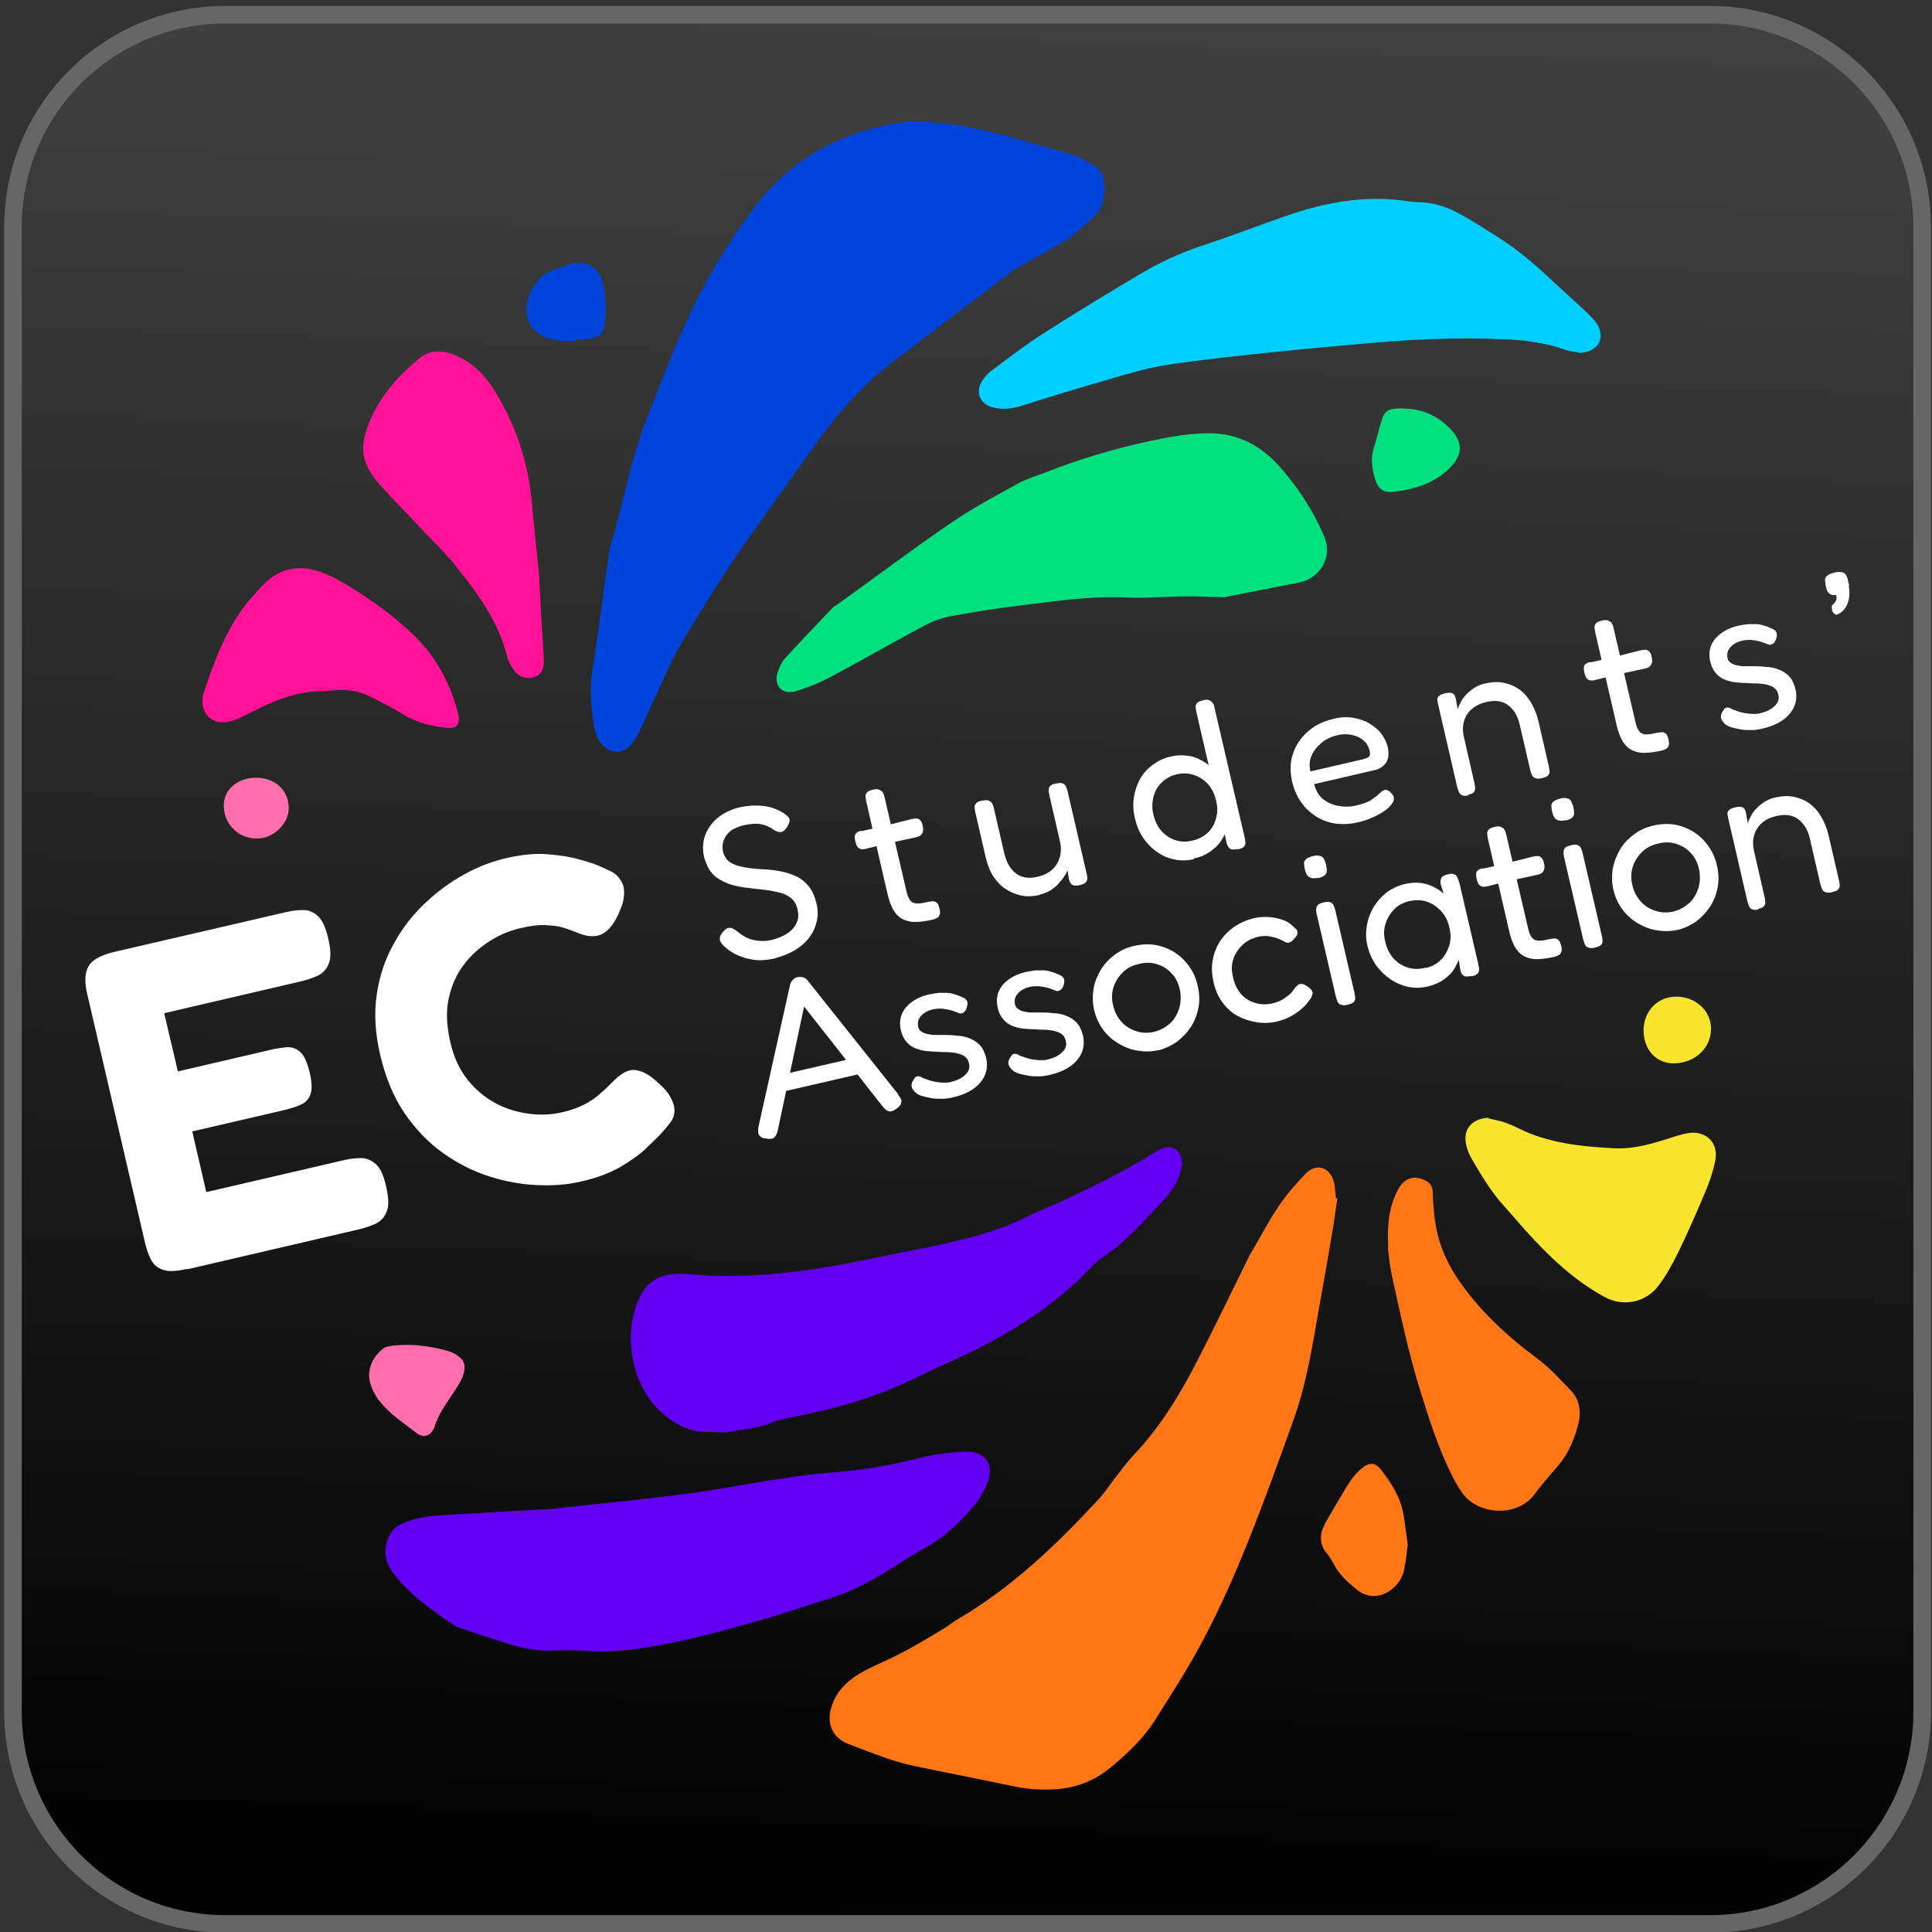
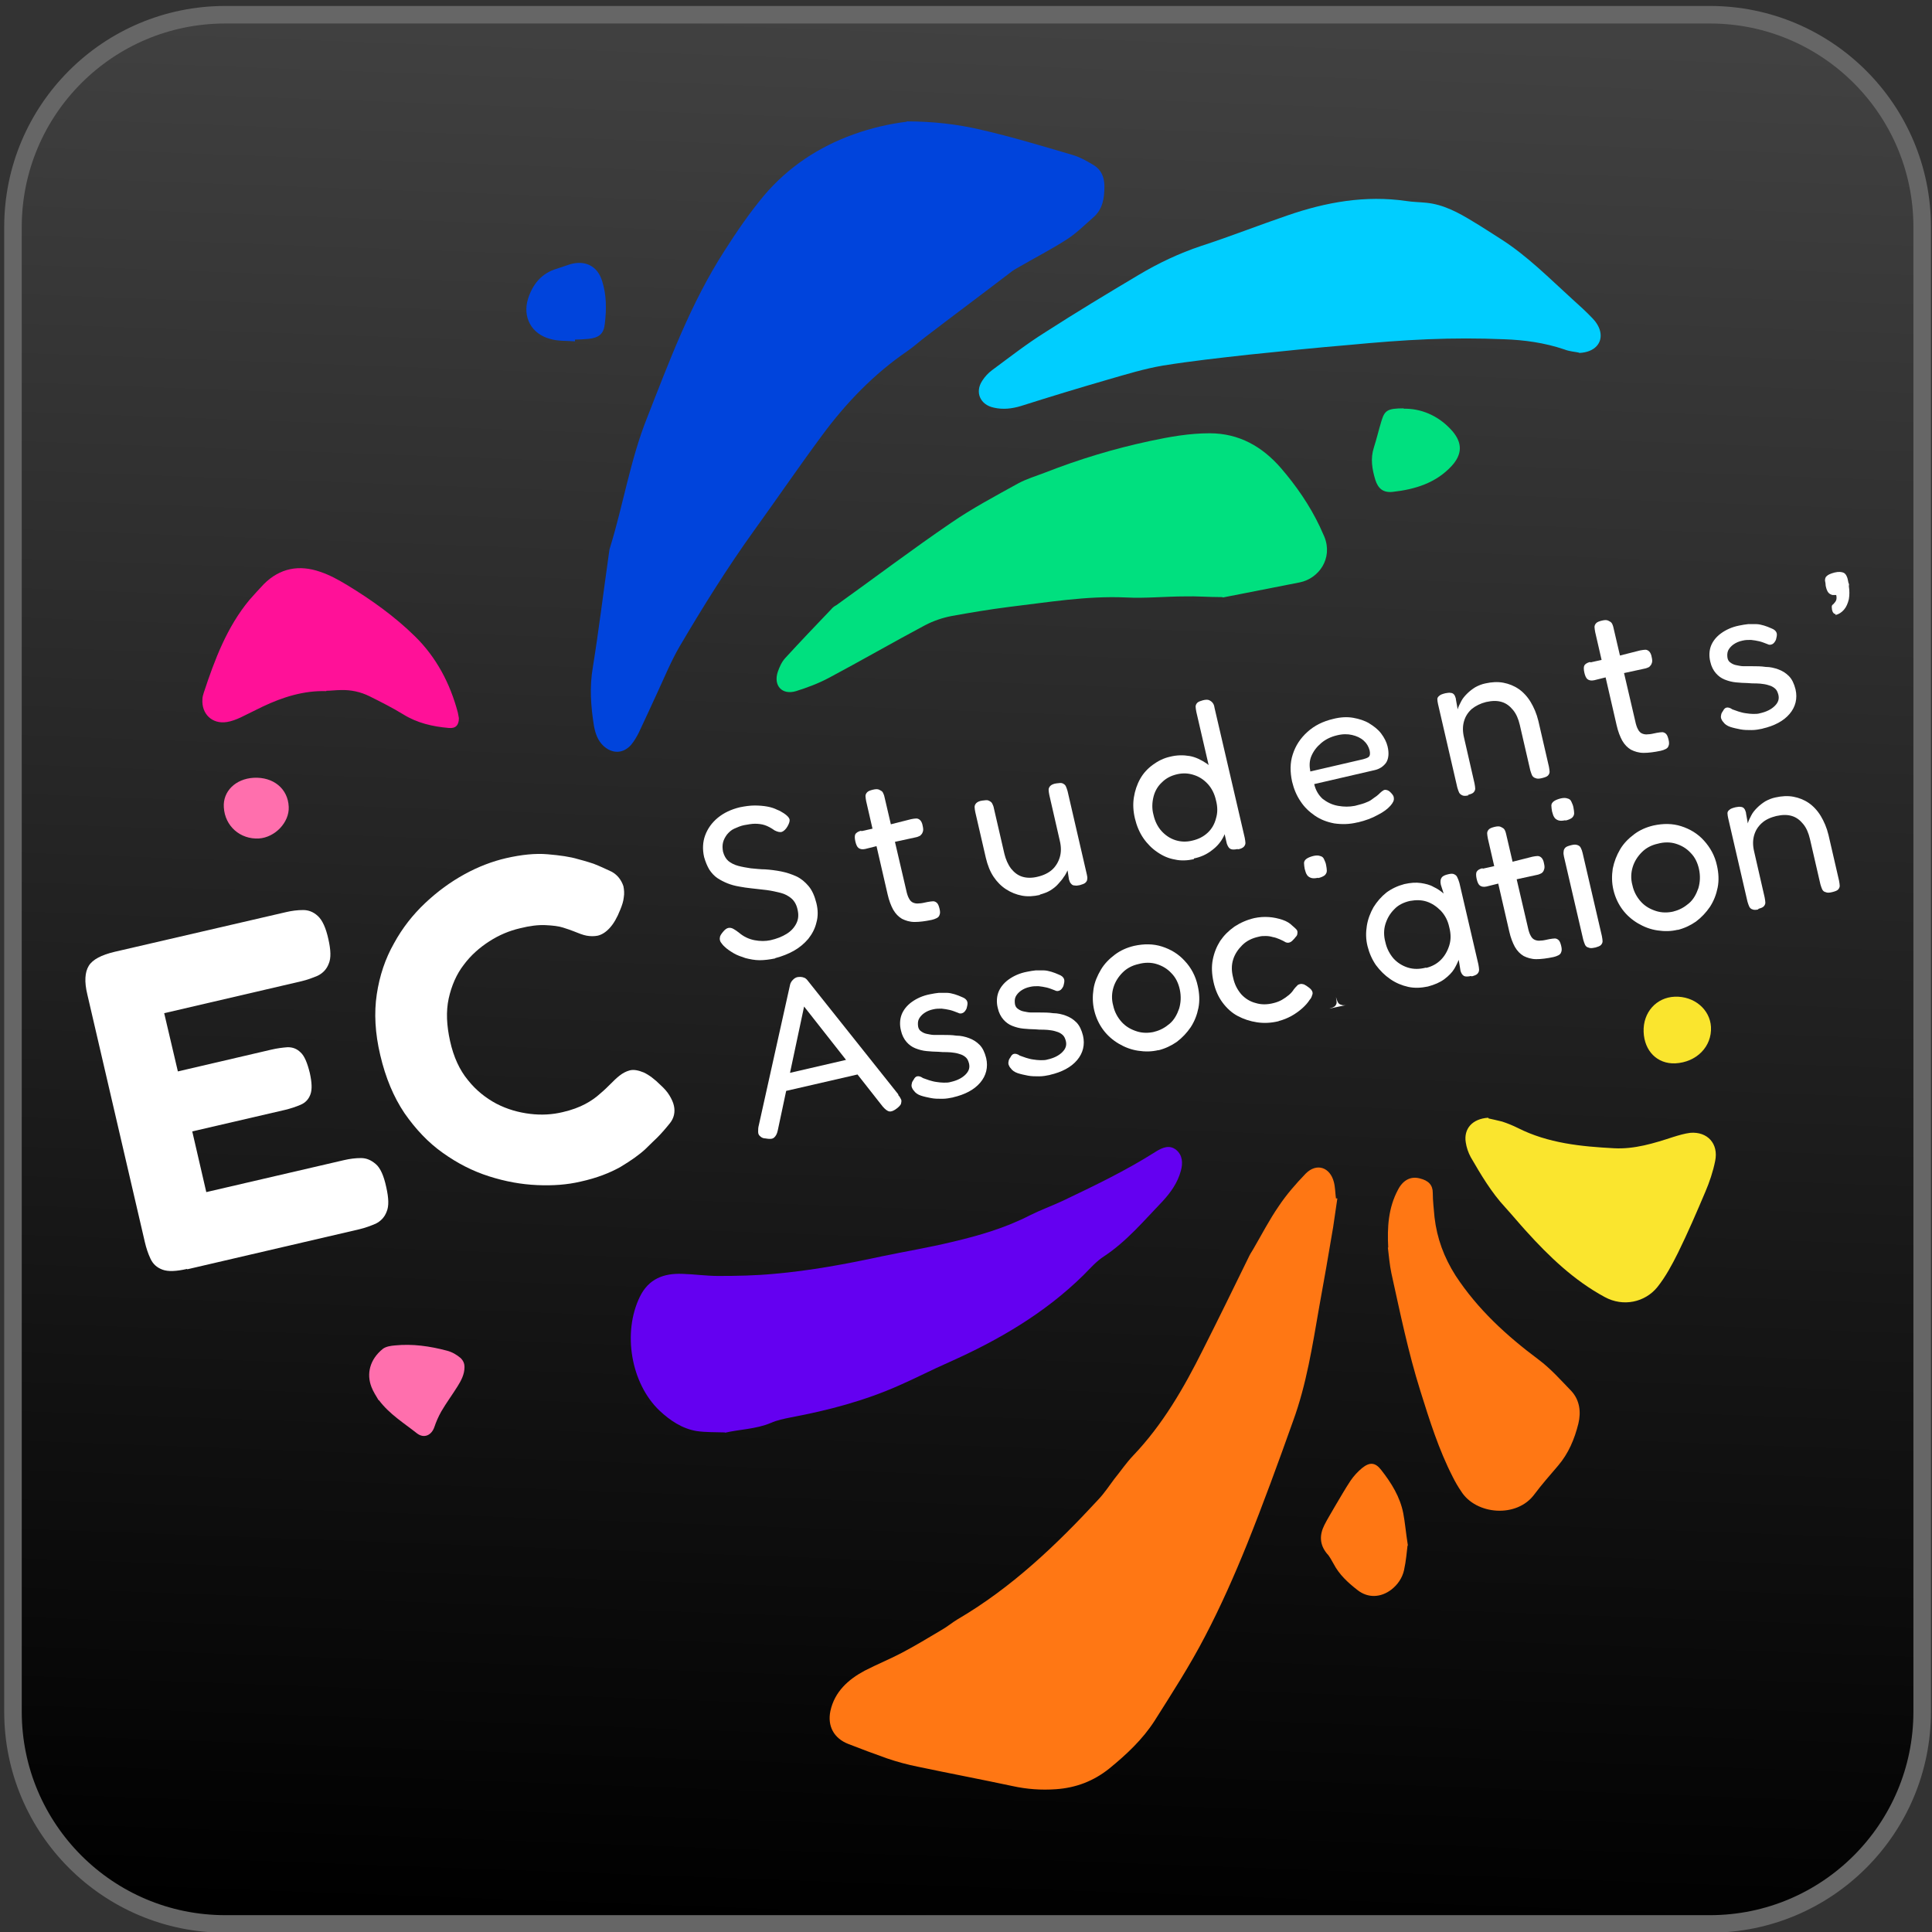
<svg xmlns="http://www.w3.org/2000/svg" version="1.1" viewBox="0 0 550.7 550.7">
  <rect x="0" y="0" width="550.7" height="550.7" fill="#333333" stroke="none" />
  <defs>
    <style>
      .cls-1 {
        fill: #00ceff;
      }

      .cls-2 {
        fill: url(#linear-gradient);
        stroke: #666;
        stroke-linejoin: bevel;
        stroke-width: 5px;
      }

      .cls-3 {
        fill: #00e07f;
      }

      .cls-4 {
        fill: #fff;
      }

      .cls-5 {
        fill: #0044dc;
      }

      .cls-6 {
        fill: #ff6fad;
      }

      .cls-7 {
        fill: none;
      }

      .cls-8 {
        fill: #fae52e;
      }

      .cls-9 {
        clip-path: url(#clippath-1);
      }

      .cls-10 {
        fill: #ff7714;
      }

      .cls-11 {
        fill: #ff1198;
      }

      .cls-12 {
        fill: #6400f1;
      }

      .cls-13 {
        clip-path: url(#clippath);
      }
    </style>
    <clipPath id="clippath">
      <rect class="cls-7" x="-28.3" y="-29" width="615" height="615" />
    </clipPath>
    <clipPath id="clippath-1">
      <rect class="cls-7" x="-28.3" y="-29" width="615" height="615" />
    </clipPath>
    <linearGradient id="linear-gradient" x1="285.7" y1="543.9" x2="265.8" y2="0" gradientTransform="translate(0 550) scale(1 -1)" gradientUnits="userSpaceOnUse">
      <stop offset="0" stop-color="#414141" />
      <stop offset="1" stop-color="#000" />
    </linearGradient>
  </defs>
  <g>
    <g id="Layer_1">
      <g class="cls-13">
        <g class="cls-9">
          <g>
            <path class="cls-2" d="M487.4,548.4H64.2c-33.4,0-60.5-27.1-60.5-60.5V64.7C3.7,31.3,30.8,4.2,64.2,4.2h423.2c33.4,0,60.5,27.1,60.5,60.5v423.2c0,33.4-27.1,60.5-60.5,60.5" />
            <path class="cls-5" d="M258.5,34.6c7.4,0,14.4.8,21.2,2.4,8.7,2,17.3,4.6,25.8,7.1,2.2.6,4.3,1.8,6.3,3,2.1,1.3,3,3.4,3,6,0,3.5-.5,6.6-3.2,8.9-2.4,2.1-4.7,4.4-7.3,6.1-4.3,2.8-8.8,5.1-13.3,7.7-.8.5-1.7.9-2.5,1.5-8.1,6.2-16.3,12.3-24.4,18.5-1.9,1.4-3.6,3-5.5,4.3-9.5,6.5-17.4,14.7-24.2,23.9-6.6,8.9-12.8,18-19.3,27-7.7,10.7-14.7,21.9-21.4,33.3-2.5,4.3-4.4,9-6.5,13.5-1.7,3.7-3.4,7.4-5.1,11-.6,1.2-1.3,2.4-2.2,3.5-2.3,2.6-5.4,2.6-7.9.3-1.6-1.5-2.3-3.5-2.7-5.7-.9-5.6-1.3-11.1-.3-16.8,1.7-10.6,3-21.3,4.5-31.9.1-.8.2-1.7.5-2.5,3.7-12.1,5.7-24.7,10.4-36.5,6.4-16.3,12.5-32.8,22.1-47.7,3.5-5.5,7.2-10.9,11.3-15.8,6.9-8.1,15.5-13.8,25.5-17.4,5-1.8,10.2-3,15.1-3.6" />
            <path class="cls-10" d="M381.2,341.6c-.4,2.7-.8,5.5-1.2,8.2-1.3,7.7-2.6,15.3-4,22.9-1.9,10.9-3.6,21.9-7.4,32.3-4.2,11.8-8.5,23.6-13.2,35.3-3.6,8.9-7.5,17.7-11.9,26.1-4.3,8.3-9.4,16.2-14.4,24.1-3.4,5.3-8,9.6-12.9,13.6-4.5,3.6-9.5,5.5-15.2,5.9-4.2.3-8.3,0-12.4-.9-8.9-1.9-17.9-3.6-26.9-5.5-3-.6-6-1.4-8.9-2.4-3.7-1.3-7.4-2.7-11-4.1-4.1-1.6-6-5.1-5.1-9.4,1.2-5.5,5.1-9,9.8-11.5,3.5-1.8,7.2-3.3,10.6-5.1,3.8-2,7.6-4.3,11.3-6.5,1.6-.9,3-2.1,4.5-3,15.4-9,28.2-21.2,40.2-34.2,1.7-1.8,3-3.8,4.5-5.8,1.8-2.2,3.4-4.6,5.4-6.7,8.4-8.8,14.4-19.2,19.8-30,4.4-8.7,8.7-17.5,13-26.3.4-.9.9-1.7,1.4-2.5,2.4-4.1,4.6-8.4,7.3-12.3,2.2-3.3,4.9-6.4,7.7-9.3,3.1-3.1,6.9-1.8,8,2.4.4,1.5.4,3.2.6,4.7,0,0,.1,0,.2,0" />
-             <path class="cls-12" d="M158.9,429.9c12.2-1.3,24.3-2.5,36.5-4.1,8.9-1.1,17.6-2.9,26.5-4.2,5-.8,10.1-1.5,15.2-1.9,8.7-.6,17.3-2.1,25.7-4.3,4-1,8.2-1.4,12.3-1.6,5.7-.3,8.5,3.7,6.3,9-.9,2.2-2.2,4.5-3.7,6.3-3.9,4.6-8.2,8.9-13.6,11.9-4.1,2.2-8,4.8-12,7.3-5.2,3.2-10.6,5.8-16.5,7.6-6.5,2-12.9,4.3-19.5,6.1-8.4,2.4-16.8,4.7-25.3,6.4-7.5,1.5-15.1,2.7-22.8,2.2-3.8-.3-7.7-.2-11.5-.1-5,0-9.7-1.2-14.3-2.8-3.1-1-6.3-2-9.4-3.1-1.3-.4-2.7-.8-3.8-1.6-6.1-4.2-12.1-8.4-16.7-14.3-2.2-2.8-3-5.8-2-9.3.8-2.8,2.4-4.4,5.2-5.5,5.1-2,10.4-2,15.7-2.3,9.2-.6,18.5-1.1,27.7-1.6v-.2" />
            <path class="cls-12" d="M206.7,408.3c-2.9-.1-5.6,0-8.2-.4-4.1-.7-7.5-3-10.5-5.8-8.2-7.8-10.6-22.3-5.6-32.5,2.5-5.1,6.8-6.7,12.1-6.5,3.4.1,6.8.6,10.2.6,5.3,0,10.6-.1,15.9-.6,10.4-.9,20.6-2.8,30.8-5,6.7-1.4,13.4-2.5,20-4.1,7.7-1.8,15.2-4,22.2-7.6,3-1.5,6.3-2.7,9.3-4.1,9-4.3,18-8.6,26.5-14,1.9-1.2,4-2.1,5.9-.5,1.8,1.5,1.9,3.8,1.3,5.9-.9,3.4-2.9,6.2-5.2,8.7-5.3,5.5-10.2,11.4-16.7,15.7-2.2,1.4-4,3.5-5.9,5.4-11.1,10.9-24.2,18.5-38.3,24.8-4.8,2.1-9.4,4.5-14.2,6.6-9.9,4.4-20.2,7.1-30.8,9.1-2,.4-4,.8-5.8,1.6-4.3,1.8-8.9,1.8-13.1,2.8" />
            <path class="cls-1" d="M450,100.5c-.8-.2-2.6-.3-4.1-.9-5.6-1.9-11.4-2.7-17.2-2.9-7.2-.3-14.4-.3-21.7,0-7.4.3-14.8.9-22.2,1.6-9.6.8-19.3,1.8-28.9,2.8-8.1.9-16.3,1.8-24.4,3.1-5.3.9-10.5,2.5-15.7,4-8.3,2.4-16.5,4.9-24.7,7.5-2.6.8-5.2,1.1-7.8.5-3.9-.8-5.5-4.4-3.3-7.7.7-1.1,1.7-2.2,2.8-3,5-3.7,10-7.6,15.3-10.9,8.7-5.6,17.5-10.9,26.4-16.2,5.7-3.4,11.6-6.2,17.9-8.3,8.3-2.7,16.4-5.9,24.6-8.7,11-3.8,22.2-5.8,33.9-4.1,1.9.3,3.8.3,5.7.5,4.9.5,9.1,2.8,13.2,5.3,2.7,1.6,5.4,3.4,8.1,5.1,7.5,4.8,13.7,11.1,20.2,17,2,1.8,4,3.6,5.8,5.5,1,1,1.9,2.4,2.2,3.7.8,3.3-1.5,6-5.9,6.2" />
            <path class="cls-3" d="M348.4,170.2c-4.2,0-7.4-.3-10.6-.2-5.6,0-11.3.6-16.9.3-11.2-.5-22.3,1.4-33.3,2.7-5.5.7-10.9,1.6-16.4,2.6-2.6.5-5.2,1.4-7.5,2.6-9.2,4.9-18.2,10.1-27.4,15-3,1.6-6.2,2.8-9.4,3.8-4,1.2-6.5-1.6-5.2-5.5.5-1.4,1.1-2.8,2.1-3.9,4.3-4.7,8.7-9.3,13.1-13.9.4-.5.9-.9,1.5-1.2,10.9-7.8,21.6-15.9,32.6-23.4,6.1-4.2,12.7-7.7,19.2-11.3,2.4-1.3,5.1-2.1,7.7-3.1,9.7-3.8,19.6-6.8,29.9-9,5.6-1.2,11.2-2.2,17-2.2,8.4,0,15,3.8,20.3,9.9,4.4,5.1,8.2,10.6,11.1,16.7.4,1,.9,1.9,1.3,2.9,2.5,6.2-1.6,11.9-7,13-7.6,1.5-15.2,3-21.9,4.3" />
-             <path class="cls-11" d="M153.7,165.2c.3,5.7.6,11.5,1,17.2.1,1.8.2,3.6.3,5.4.2,2.8-.7,4.5-2.7,5.2-2.1.7-4.5,0-5.9-2.1-.8-1.2-1.6-2.6-1.9-4-2.7-10.4-9-18.7-15.6-26.8-3-3.6-6.4-6.8-9.6-10.2-3.6-3.9-7.4-7.7-10.9-11.6-5.5-6.2-6.8-11.3-1.5-21.4,3.1-5.9,7.7-10.7,12.8-14.9,2.7-2.2,6-2.2,9.1-1.1,4.7,1.7,8.5,4.9,11.2,9,6.9,10.4,10.7,21.9,11.7,34.4.6,7,1.4,14,2.1,20.9,0,0-.2,0-.3,0" />
            <path class="cls-10" d="M395.7,355.6c-.3-5.7,0-11.3,2.8-16.5,1.4-2.7,3.6-3.9,6.2-3.2,2.5.6,3.7,1.9,3.7,4.1s.3,4.7.5,7c.7,6,2.7,11.4,6,16.6,6.3,9.6,14.5,17.1,23.6,23.9,3.5,2.6,6.4,5.9,9.4,9,2.4,2.6,2.8,6,2,9.3-1.1,4.4-2.8,8.5-5.8,12-2.3,2.7-4.6,5.3-6.7,8.1-5,6.9-16.7,5.9-20.9-.8-.9-1.3-1.7-2.7-2.4-4.1-4-7.8-6.6-16.1-9.2-24.4-3.5-11.1-5.8-22.4-8.3-33.7-.5-2.4-.7-4.8-1-7.3" />
            <path class="cls-8" d="M424.3,318.8c.8.2,2.4.5,3.9.9,1.5.5,3,1.1,4.4,1.8,8.7,4.4,18.1,5.3,27.5,5.8,5.8.3,11.3-1.4,16.8-3.2,1.6-.5,3.3-1,4.9-1.2,4.9-.4,8.1,3.1,7.1,8-.6,3-1.6,6-2.8,8.8-2.5,5.9-5,11.7-7.8,17.4-1.7,3.4-3.5,6.8-5.9,9.8-3.5,4.3-9.7,5.7-15,2.8-8.7-4.7-15.8-11.5-22.4-18.8-2-2.2-3.9-4.5-5.9-6.7-4-4.3-7-9.4-9.9-14.4-.7-1.3-1.2-2.8-1.4-4.2-.6-3.8,1.8-6.7,6.4-7" />
            <path class="cls-11" d="M93,197c-6.4-.2-12.4,1.7-18.1,4.4-2.1,1-4.2,2.1-6.3,3.1-1.3.6-2.6,1.1-3.9,1.3-4.2.7-7.3-2.3-7-6.5,0-.6.2-1.3.4-1.9,3.1-9.4,6.6-18.7,13-26.4,1.3-1.5,2.7-3,4.1-4.5,4.6-4.6,10.1-5.6,16.1-3.5,2.7.9,5.2,2.3,7.7,3.8,6.9,4.2,13.5,8.9,19.3,14.6,6.1,6,10,13.4,12.2,21.7.1.5.2,1,.3,1.6,0,2-.9,3-2.9,2.8-4.6-.4-9-1.4-13-3.9-3.1-1.9-6.3-3.5-9.5-5.1-2.6-1.3-5.4-1.9-8.3-1.8-1.4,0-2.8.2-4.1.2" />
            <path class="cls-6" d="M107.9,399.1c-.7-1.2-1.5-2.4-2-3.7-1.5-3.8-.5-7.9,3.2-10.9.9-.7,2.3-.9,3.5-1,5-.5,9.9.2,14.8,1.5,1.5.4,2.7,1.1,3.9,2.1.8.8,1.1,1.6,1.1,2.6,0,2.1-1,3.9-2,5.5-1.5,2.4-3.2,4.7-4.6,7.1-.8,1.4-1.5,3-2,4.5-.8,2.3-2.9,3.3-4.9,1.8-3.8-3-7.9-5.5-10.9-9.5" />
            <path class="cls-10" d="M401.2,440.6c-.2,1.6-.4,4.3-1,7-.5,2.2-1.8,4.1-3.6,5.5-3,2.3-6.7,2.5-9.7.1-2.7-2.1-5.2-4.4-6.8-7.5-.6-1-1.1-2.1-1.9-2.9-2.1-2.6-2.1-5.3-.7-8.1.9-1.8,2-3.5,3-5.3,1.5-2.5,2.9-5,4.5-7.4.9-1.3,2-2.5,3.2-3.5,2.2-1.8,3.8-1.7,5.5.5,2.9,3.7,5.4,7.7,6.3,12.4.5,2.6.7,5.3,1.3,9.1" />
            <path class="cls-3" d="M400.1,116.5c4.6-.1,9.8,1.7,13.9,6.4,2.9,3.4,2.8,6.6-.2,9.9-4.5,4.9-10.5,6.7-16.8,7.4-2.7.3-4.2-.9-5-3.5-.9-3-1.4-6-.4-9.1.8-2.5,1.4-5.1,2.2-7.7.9-2.9,1.7-3.5,6.3-3.5" />
            <path class="cls-5" d="M164,97.3c-2.4-.2-4.9,0-7.2-.7-5.3-1.4-7.9-6.2-6.3-11.4,1.3-4.1,3.8-7.3,8.2-8.6,1.3-.4,2.6-.9,3.9-1.3,4.3-1.2,7.7.6,9,4.7,1.3,4,1.3,8.2.8,12.3-.3,2.9-1.7,4-4.7,4.3-1.3.1-2.5.2-3.8.2,0,.2,0,.3,0,.5" />
            <path class="cls-8" d="M477.5,303.1c-5.1.2-8.8-3.5-9-9-.2-5.5,3.6-9.8,8.9-10,5.5-.2,10,3.6,10.3,8.6.3,5.6-4.1,10.1-10.2,10.4" />
            <path class="cls-6" d="M73.8,239c-5.3.3-9.7-3.5-10-8.9-.3-4.5,3.3-8.1,8.5-8.4,5.6-.3,9.8,3.1,10,8.3.2,4.4-3.9,8.7-8.5,9" />
            <path class="cls-4" d="M53.3,361.7c-3.1.7-5.4.8-7,.2-1.6-.6-2.7-1.6-3.4-3.1s-1.2-3-1.6-4.7l-16.4-70.6c-.9-3.7-.7-6.4.4-8.2,1.1-1.8,3.6-3.1,7.4-4l48.8-11.3c1.7-.4,3.3-.6,4.9-.6,1.5,0,2.9.5,4.2,1.7,1.3,1.2,2.3,3.4,3,6.6.7,3.1.8,5.4.1,7-.6,1.6-1.7,2.7-3.1,3.4-1.4.6-3,1.2-4.7,1.6l-39.1,9.1,3.9,16.6,26.6-6.2c1.7-.4,3.3-.6,4.7-.7,1.4,0,2.6.4,3.7,1.5,1.1,1,1.9,3,2.6,5.8.6,2.7.7,4.7.2,6.1-.5,1.4-1.4,2.4-2.8,3s-2.9,1.1-4.6,1.5l-26.3,6.1,4,17.3,39.2-9.1c1.7-.4,3.3-.6,4.9-.6s2.9.6,4.2,1.7c1.3,1.1,2.3,3.3,3,6.6.7,3.1.8,5.4.1,7-.6,1.6-1.7,2.7-3.1,3.4-1.4.6-3,1.2-4.7,1.6l-49,11.4h0Z" />
            <path class="cls-4" d="M165.5,336.8c-3.8.9-7.9,1.2-12.4,1-4.5-.2-9-1-13.7-2.5s-9-3.7-13.2-6.7c-4.1-2.9-7.7-6.7-10.9-11.3-3.1-4.6-5.4-10.1-6.9-16.5-1.5-6.3-1.8-12.1-1-17.4.8-5.3,2.4-10.1,4.9-14.5,2.4-4.4,5.4-8.2,8.9-11.5,3.5-3.3,7.2-6,11.2-8.2,4-2.2,8-3.7,11.9-4.6,4.4-1,8.3-1.4,11.8-1.1,3.5.3,6.4.7,8.7,1.4,2.3.6,3.8,1.1,4.4,1.3,1.8.7,3.5,1.5,5.2,2.3,1.6.9,2.7,2.3,3.3,4.1.2,1,.3,2.1.1,3.2-.1,1.1-.5,2.3-1,3.5-.9,2.3-1.9,4-3,5.2-1.1,1.2-2.2,1.9-3.4,2.2-1,.2-2.1.2-3.2,0s-2.3-.7-3.8-1.3c-.7-.3-1.7-.6-2.9-1s-2.9-.6-5-.7-4.5.2-7.3.9c-3,.7-5.9,1.9-8.7,3.7s-5.3,4-7.3,6.7c-2.1,2.7-3.5,6-4.3,9.6-.8,3.7-.6,7.7.4,12.2,1,4.5,2.7,8.2,5.1,11.1,2.3,2.9,5.1,5.1,8.1,6.7,3.1,1.6,6.3,2.5,9.6,2.9,3.3.4,6.4.2,9.3-.5,2.6-.6,4.7-1.4,6.4-2.3,1.7-.9,3.1-1.9,4.3-3,1.2-1,2.2-2,3-2.8s1.6-1.6,2.5-2.3c.9-.7,1.8-1.2,2.9-1.5,1.2-.3,2.5,0,4,.6,1.5.7,3.1,1.9,4.8,3.6,1,.9,1.9,1.9,2.5,2.9s1.1,2,1.3,3c.4,1.8,0,3.5-1.1,4.9-1.2,1.5-2.4,2.9-3.7,4.2-.5.5-1.6,1.5-3.3,3.2-1.7,1.6-4.1,3.3-7.1,5.1-3,1.7-6.8,3.2-11.4,4.2" />
            <path class="cls-4" d="M220.9,273.2c-1.5.3-3,.5-4.4.5-1.4,0-2.8-.3-4-.6-1.2-.4-2.4-.8-3.4-1.4-1-.6-1.9-1.2-2.5-1.8-.6-.5-.9-1-1.2-1.4-.2-.4-.3-.8-.2-1.3,0-.4.4-1,.9-1.6.5-.6,1-1,1.5-1.1s1,0,1.5.3c.5.3,1,.6,1.6,1.1,1.3,1.1,2.8,1.8,4.4,2.1,1.6.3,3.1.3,4.5,0,1.8-.4,3.3-1,4.6-1.8,1.3-.8,2.2-1.8,2.8-3,.6-1.2.7-2.5.3-4.1-.3-1.3-.9-2.3-1.7-3-.8-.7-1.9-1.3-3.1-1.6-1.2-.3-2.5-.6-4-.8s-2.9-.3-4.4-.5c-1.1-.1-2.3-.3-3.4-.5-1.2-.2-2.3-.5-3.3-.9-1-.4-2-.9-2.9-1.5-.9-.6-1.7-1.5-2.3-2.4-.6-1-1.1-2.2-1.5-3.6-.5-2.2-.4-4.3.3-6.2.7-1.9,1.9-3.6,3.6-5,1.7-1.4,3.8-2.4,6.3-3,1.5-.3,2.9-.5,4.2-.5,1.3,0,2.5.1,3.6.3s2,.5,2.8.9c.8.3,1.4.7,1.9,1,.9.6,1.4,1.1,1.6,1.6s0,1.2-.5,2.1c-.5.9-1.1,1.4-1.6,1.6-.6.2-1.3,0-2.1-.4-1-.7-1.9-1.2-2.8-1.5-.9-.3-1.9-.4-2.8-.4-.9,0-2,.2-3.1.4-1,.2-1.9.6-2.8,1s-1.5,1-2.1,1.7c-.5.7-.9,1.4-1.1,2.2s-.2,1.7,0,2.7c.3,1.1.8,2,1.5,2.6s1.7,1.1,2.8,1.4,2.3.5,3.6.7c1.3.1,2.7.3,4.1.3,1.5.1,3.1.3,4.6.6,1.5.3,3,.8,4.3,1.4s2.5,1.6,3.5,2.8c1,1.2,1.7,2.8,2.2,4.8.5,2,.5,3.9,0,5.6-.4,1.7-1.2,3.2-2.3,4.6-1.1,1.3-2.5,2.5-4.1,3.4-1.6.9-3.4,1.6-5.3,2.1" />
            <path class="cls-4" d="M245.6,236.9l5.8-1.3,8.3-2.1c.6-.1,1-.2,1.5-.2.4,0,.8.2,1.1.5.3.3.6.9.7,1.6.2.8.2,1.4,0,1.8-.1.4-.4.7-.7,1-.4.2-.8.4-1.4.5l-8.3,1.8-6,1.5c-.9.2-1.5,0-1.9-.3-.4-.3-.7-1-.9-1.9-.2-.9-.2-1.6,0-2s.8-.8,1.6-1M265.6,262.2c-1.9.4-3.5.6-4.9.6-1.4,0-2.6-.4-3.6-.9-1-.6-1.8-1.4-2.5-2.6-.6-1.1-1.2-2.6-1.6-4.4l-6.1-26.5c-.1-.6-.2-1.1-.2-1.5,0-.4.2-.8.5-1.1s.8-.5,1.6-.7c.8-.2,1.4-.2,1.8,0s.8.4,1,.7c.2.4.4.8.5,1.3l6.2,26.6c.2,1,.5,1.9.8,2.4.3.6.7,1,1.2,1.2s1,.3,1.7.2c.7,0,1.4-.2,2.4-.4.6-.1,1.2-.2,1.6-.2.4,0,.8.2,1.1.5.3.3.5.8.7,1.6.2.8.2,1.4,0,1.8-.1.4-.4.7-.8.9-.4.2-.9.4-1.4.5" />
            <path class="cls-4" d="M296.4,255.1c-1.8.4-3.5.5-5.1.2-1.6-.3-3.1-.9-4.5-1.8-1.4-.9-2.6-2.1-3.6-3.6-1-1.5-1.7-3.3-2.2-5.4l-3-13c-.1-.6-.2-1-.2-1.5,0-.4.2-.8.5-1.1s.9-.6,1.7-.7,1.4-.2,1.8,0,.8.4,1,.8.4.8.5,1.4l3,13c.4,1.6,1,3,1.9,4.2.9,1.1,1.9,1.9,3.2,2.3s2.8.4,4.4,0c1.7-.4,3.1-1.1,4.1-2s1.8-2.2,2.2-3.6c.4-1.4.4-2.9,0-4.6l-3-13.1c-.1-.6-.2-1-.2-1.5,0-.4.2-.8.5-1.1s.9-.6,1.7-.7,1.4-.2,1.8,0,.7.4.9.8.3.8.5,1.4l5.5,23.8c.1.5.2.9.1,1.3,0,.4-.2.7-.5,1s-.9.5-1.6.7c-.6.1-1,.2-1.4.1-.4,0-.7-.1-.9-.3-.2-.2-.4-.4-.5-.6-.1-.3-.2-.5-.3-.8l-.4-2.6c-.3.6-.6,1.3-1.1,1.9-.4.7-1,1.3-1.6,2s-1.4,1.3-2.2,1.8c-.8.5-1.9.9-3,1.2" />
            <path class="cls-4" d="M340.3,244.9c-1.8.4-3.7.5-5.4.1-1.8-.3-3.4-1-5-2.1-1.5-1-2.9-2.4-4-4-1.1-1.6-1.9-3.5-2.4-5.6-.5-2.1-.6-4.1-.3-6,.3-1.9.9-3.7,1.8-5.3.9-1.6,2.1-2.9,3.6-4,1.5-1.1,3.1-1.9,4.9-2.3,2-.5,3.8-.5,5.6-.2,1.7.3,3.3,1.1,4.8,2.1,1.4,1,2.6,2.4,3.7,4s1.8,3.5,2.3,5.6c.5,2.1.6,4.1.4,6s-.7,3.6-1.5,5.2c-.8,1.6-1.9,2.9-3.4,4-1.4,1.1-3.1,1.9-5.1,2.3M339.9,239.6c1.7-.4,3.1-1.1,4.3-2.2,1.2-1.1,2-2.5,2.4-4.1.5-1.6.5-3.3,0-5.2-.4-1.8-1.2-3.4-2.3-4.6-1.1-1.2-2.4-2.1-4-2.6-1.5-.5-3.1-.6-4.8-.2-1.7.4-3.1,1.1-4.3,2.3-1.2,1.1-2,2.5-2.4,4.1s-.5,3.4,0,5.2c.4,1.8,1.2,3.4,2.3,4.6,1.1,1.2,2.4,2.1,4,2.6,1.6.5,3.2.5,4.8.1M352.8,242c-.9.2-1.6.2-2,0-.5-.2-.8-.7-1.1-1.5l-8.7-37.6c-.1-.6-.2-1.1-.2-1.5s.2-.8.5-1.1c.3-.3.9-.5,1.6-.7.8-.2,1.4-.2,1.8,0s.7.4,1,.8.4.8.5,1.4l8.6,37c.1.6.2,1.1.2,1.5,0,.4-.2.8-.5,1.1-.3.3-.9.6-1.7.7" />
            <path class="cls-4" d="M387,234.4c-2.4.6-4.6.6-6.7.3-2.1-.4-3.9-1.1-5.5-2.2-1.6-1.1-3-2.4-4.1-4.1-1.1-1.6-1.9-3.5-2.4-5.6-.6-2.8-.6-5.4.2-7.8.8-2.5,2.2-4.6,4.2-6.4,2-1.8,4.4-3,7.4-3.7,2-.5,3.9-.6,5.6-.3,1.7.3,3.3.8,4.6,1.6s2.5,1.7,3.4,2.9,1.5,2.4,1.8,3.6c.5,2,.3,3.6-.4,4.7-.8,1.1-1.9,1.8-3.2,2.1l-17.3,4c.4,1.7,1.2,3.1,2.4,4.2,1.3,1,2.7,1.7,4.4,2,1.7.3,3.2.3,4.8,0,1.1-.3,2-.5,2.8-.8s1.5-.6,2-1,1-.7,1.4-1c.4-.3.7-.6,1-.9.3-.3.6-.5.9-.7s.6-.2,1-.1.7.3,1,.6c.3.3.5.5.7.8s.3.6.3.9c.1.6-.2,1.3-1,2.2-.8.9-2,1.8-3.6,2.6-1.6.9-3.5,1.6-5.6,2.1M373.5,219.9l15.1-3.5c.7-.2,1.3-.4,1.6-.7s.4-.9.2-1.8c-.3-1.1-.8-2-1.7-2.8-.9-.8-2-1.3-3.3-1.6-1.3-.3-2.7-.3-4.3.1-1.7.4-3.2,1.1-4.5,2.2s-2.2,2.3-2.8,3.7c-.6,1.4-.6,2.9-.3,4.4" />
            <path class="cls-4" d="M418.6,226.7c-.8.2-1.4.2-1.8,0s-.7-.4-.9-.8-.3-.8-.5-1.4l-5.5-23.8c-.1-.5-.2-1-.2-1.4s.2-.7.6-1c.3-.3.9-.5,1.7-.7.6-.1,1.1-.2,1.5-.1.4,0,.7.2.9.4.2.2.3.4.4.7.1.3.2.5.2.8l.5,2.8c.2-.8.6-1.5,1-2.3s1-1.5,1.7-2.2,1.5-1.3,2.3-1.8c.9-.5,1.9-.9,2.9-1.1,1.8-.4,3.5-.5,5.1-.2s3.1.9,4.4,1.8c1.3.9,2.5,2.2,3.4,3.7s1.7,3.3,2.2,5.4l3,13c.1.6.2,1.1.2,1.5,0,.4-.2.8-.5,1.1s-.9.5-1.7.7c-.8.2-1.4.2-1.8,0-.4-.1-.8-.4-1-.8-.2-.4-.3-.8-.5-1.4l-3-13c-.4-1.7-1-3.1-1.9-4.2s-1.9-1.9-3.2-2.3c-1.3-.4-2.7-.4-4.5,0-1.6.4-3,1.1-4.1,2-1.1,1-1.8,2.1-2.2,3.5s-.4,2.9,0,4.6l3,13.1c.1.6.2,1.1.2,1.5,0,.4-.2.8-.5,1.1s-.9.5-1.6.7" />
            <path class="cls-4" d="M453.4,188.8l5.8-1.3,8.3-2.1c.6-.1,1.1-.2,1.5-.2.4,0,.8.2,1.1.5.3.3.6.9.7,1.6.2.8.2,1.4,0,1.8-.1.4-.4.7-.7,1-.4.2-.8.4-1.4.5l-8.3,1.8-6,1.5c-.9.2-1.5,0-1.9-.3-.4-.3-.7-1-.9-1.9-.2-.9-.2-1.6,0-2s.8-.8,1.6-1M473.4,214c-1.9.4-3.5.6-4.9.6-1.4,0-2.6-.4-3.6-.9-1-.6-1.8-1.4-2.5-2.6-.6-1.1-1.2-2.6-1.6-4.4l-6.1-26.5c-.1-.6-.2-1.1-.2-1.5,0-.4.2-.8.5-1.1s.8-.5,1.6-.7c.8-.2,1.4-.2,1.8,0s.8.4,1,.7.4.8.5,1.3l6.2,26.6c.2,1,.5,1.9.8,2.4.3.6.7,1,1.2,1.2.5.2,1,.3,1.7.2.7,0,1.4-.2,2.4-.4.6-.1,1.2-.2,1.6-.2.4,0,.8.2,1.1.5.3.3.5.8.7,1.6.2.8.2,1.4,0,1.8-.1.4-.4.7-.8.9-.4.2-.9.4-1.4.5" />
            <path class="cls-4" d="M502.4,207.7c-1,.2-2,.4-3.1.4-1.1,0-2.2,0-3.2-.2-1-.2-2-.4-2.9-.7-.9-.3-1.6-.8-2-1.4-.3-.3-.5-.7-.6-1-.1-.3-.1-.7,0-1,0-.3.2-.7.5-1.1.3-.6.6-.9,1-1s1,0,1.7.5c.5.2,1.1.4,1.7.6.7.2,1.3.4,2.1.5s1.4.2,2.1.2c.7,0,1.4,0,2-.2,1.8-.4,3.2-1.1,4.2-2.1s1.3-2,1-3.2c-.2-.7-.4-1.2-.8-1.6-.4-.4-.9-.7-1.4-.9-.6-.2-1.2-.4-1.9-.5s-1.4-.2-2.2-.2c-.8,0-1.6,0-2.4-.1-1.1,0-2.2-.1-3.4-.2-1.1-.1-2.2-.4-3.2-.8-1-.4-1.8-1-2.5-1.8-.7-.8-1.3-1.9-1.6-3.3-.4-1.6-.3-3.2.2-4.5s1.5-2.6,2.9-3.6,3.1-1.8,5.2-2.2c.9-.2,1.7-.3,2.5-.4.8,0,1.6,0,2.3,0s1.5.2,2.2.4,1.4.5,2.1.8c.8.3,1.3.7,1.5,1.3s0,1.2-.2,2c-.3.6-.6,1-1,1.2s-.9.3-1.4,0c-.8-.3-1.5-.6-2.3-.8-.8-.2-1.6-.3-2.4-.4-.8,0-1.6,0-2.4.2-1,.2-1.9.6-2.6,1.1s-1.2,1.1-1.5,1.7c-.3.7-.3,1.4-.2,2.1.1.6.4,1.1.9,1.4.4.3,1,.6,1.6.7s1.3.3,2.1.3,1.6,0,2.5,0c1.2,0,2.5,0,3.8.2,1.3,0,2.5.3,3.6.7,1.1.4,2.1,1,3,1.9s1.5,2.2,1.9,3.8c.6,2.6,0,5-1.7,7-1.7,2-4.3,3.4-7.8,4.2" />
            <path class="cls-4" d="M523.2,175c-.2,0-.4,0-.6-.3-.2-.2-.3-.5-.4-.9-.1-.6-.1-1,0-1.2.1-.2.2-.3.3-.3,0,0,.2-.2.6-.7.4-.5.5-1.1.3-2-.4,0-.7,0-1,0-.3,0-.5-.2-.8-.3-.3-.2-.6-.5-.8-1-.2-.4-.3-.9-.4-1.3,0-.5-.1-1-.2-1.5,0-.5.1-1,.5-1.3.4-.4,1.1-.7,2.2-1,1.2-.3,2.1-.2,2.7.1.3.2.6.5.8,1,.2.4.3.9.4,1.4,0,.2.1.5.2.7s0,.4,0,.7c.2,1.3.2,2.5,0,3.7-.3,1.2-.7,2.2-1.4,3-.7.8-1.5,1.3-2.4,1.5" />
            <path class="cls-4" d="M256,312.1c.5.5.7,1,.9,1.4.1.4,0,.8-.1,1.2-.2.4-.6.8-1.1,1.2-.9.7-1.6,1-2.2.9-.6-.1-1.2-.6-1.9-1.4l-22.4-28.5-7.5,35.3c-.2,1-.6,1.7-1.1,2.1-.5.4-1.3.4-2.4.2-.7,0-1.2-.3-1.5-.6-.4-.3-.6-.7-.6-1.3s0-1.2.2-1.9l8.9-40c.1-.5.4-1,.8-1.4.4-.4.8-.7,1.4-.8.4,0,.7-.1,1.1,0,.3,0,.7.2,1,.3.3.2.6.5.8.8l25.8,32.4h0ZM222.9,311.2l1-5.1,18.6-4.3,3.1,4.2-22.6,5.2h0Z" />
            <path class="cls-4" d="M271.7,312.8c-1,.2-2,.4-3.1.4-1.1,0-2.2,0-3.2-.2-1-.2-2-.4-2.9-.7-.9-.3-1.6-.8-2-1.4-.3-.3-.5-.7-.6-1-.1-.3-.1-.7,0-1,0-.3.2-.7.5-1.1.3-.6.6-.9,1-1s1,0,1.7.5c.5.2,1.1.4,1.7.6.7.2,1.3.4,2.1.5.7.1,1.4.2,2.1.2.7,0,1.4,0,2-.2,1.8-.4,3.2-1.1,4.2-2.1,1-1,1.3-2,1-3.2-.2-.7-.4-1.2-.8-1.6-.4-.4-.9-.7-1.4-.9-.6-.2-1.2-.4-1.9-.5s-1.4-.2-2.2-.2c-.8,0-1.6,0-2.4-.1-1.1,0-2.2-.1-3.4-.2-1.1-.1-2.2-.4-3.2-.8-1-.4-1.8-1-2.5-1.8-.7-.8-1.3-1.9-1.6-3.3-.4-1.6-.3-3.2.2-4.5s1.5-2.6,2.9-3.6c1.4-1,3.1-1.8,5.2-2.2.9-.2,1.7-.3,2.5-.4.8,0,1.6,0,2.3,0s1.5.2,2.2.4c.7.2,1.4.5,2.1.8.8.3,1.3.7,1.5,1.3s0,1.2-.2,2c-.3.6-.6,1-1,1.2s-.9.3-1.4,0c-.8-.3-1.5-.6-2.3-.8-.8-.2-1.6-.3-2.4-.4-.8,0-1.6,0-2.4.2-1,.2-1.9.6-2.6,1.1-.7.5-1.2,1.1-1.5,1.7s-.3,1.4-.2,2.1c.1.6.4,1.1.9,1.4.4.3,1,.6,1.6.7s1.3.3,2.1.3,1.6,0,2.5,0c1.2,0,2.5,0,3.8.2,1.3,0,2.5.3,3.6.7s2.1,1,3,1.9c.9.9,1.5,2.2,1.9,3.8.6,2.6,0,5-1.7,7-1.7,2-4.3,3.4-7.8,4.2" />
            <path class="cls-4" d="M299.3,306.4c-1,.2-2,.4-3.1.4-1.1,0-2.2,0-3.2-.2-1-.2-2-.4-2.9-.7-.9-.3-1.6-.8-2-1.4-.3-.3-.5-.7-.6-1-.1-.3-.1-.7,0-1,0-.3.2-.7.5-1.1.3-.6.6-.9,1-1s1,0,1.7.5c.5.2,1.1.4,1.7.6.7.2,1.3.4,2.1.5.7.1,1.4.2,2.1.2.7,0,1.4,0,2-.2,1.8-.4,3.2-1.1,4.2-2.1,1-1,1.3-2,1-3.2-.2-.7-.4-1.2-.8-1.6-.4-.4-.9-.7-1.4-.9-.6-.2-1.2-.4-1.9-.5s-1.4-.2-2.2-.2c-.8,0-1.6,0-2.4-.1-1.1,0-2.2-.1-3.4-.2-1.1-.1-2.2-.4-3.2-.8-1-.4-1.8-1-2.5-1.8-.7-.8-1.3-1.9-1.6-3.3-.4-1.6-.3-3.2.2-4.5s1.5-2.6,2.9-3.6c1.4-1,3.1-1.8,5.2-2.2.9-.2,1.7-.3,2.5-.4.8,0,1.6,0,2.3,0s1.5.2,2.2.4c.7.2,1.4.5,2.1.8.8.3,1.3.7,1.5,1.3s0,1.2-.2,2c-.3.6-.6,1-1,1.2s-.9.3-1.4,0c-.8-.3-1.5-.6-2.3-.8-.8-.2-1.6-.3-2.4-.4-.8,0-1.6,0-2.4.2-1,.2-1.9.6-2.6,1.1-.7.5-1.2,1.1-1.5,1.7s-.3,1.4-.2,2.1c.1.6.4,1.1.9,1.4.4.3,1,.6,1.6.7s1.3.3,2.1.3,1.6,0,2.5,0c1.2,0,2.5,0,3.8.2,1.3,0,2.5.3,3.6.7s2.1,1,3,1.9c.9.9,1.5,2.2,1.9,3.8.6,2.6,0,5-1.7,7-1.7,2-4.3,3.4-7.8,4.2" />
            <path class="cls-4" d="M330.3,299.3c-2,.5-3.9.5-5.9.2s-3.8-1-5.5-2c-1.7-1-3.2-2.3-4.4-3.9s-2.1-3.5-2.6-5.6c-.5-2.1-.5-4.1-.2-6.1s1.1-3.8,2.1-5.5c1-1.7,2.4-3.1,4-4.3s3.4-2,5.5-2.5c2.8-.6,5.4-.6,7.9.2s4.7,2.1,6.5,4.1c1.8,1.9,3.1,4.3,3.7,7.1.5,2.2.6,4.3.2,6.3-.4,2-1.1,3.8-2.2,5.5-1.1,1.6-2.4,3-4,4.2-1.6,1.1-3.3,1.9-5.3,2.4M329,294.1c1.7-.4,3.1-1.2,4.4-2.3s2.1-2.6,2.7-4.3c.5-1.7.6-3.5.2-5.4-.4-1.9-1.2-3.5-2.4-4.7-1.2-1.3-2.6-2.1-4.2-2.6s-3.4-.5-5.2,0c-1.8.4-3.3,1.2-4.5,2.4-1.2,1.2-2.1,2.6-2.6,4.2s-.6,3.4-.1,5.2c.4,1.9,1.3,3.5,2.5,4.8,1.2,1.3,2.7,2.1,4.3,2.6,1.6.5,3.3.5,5,.1" />
            <path class="cls-4" d="M364.4,291.1c-2.1.5-4.1.6-6.1.3-2-.3-3.8-.9-5.5-1.8-1.7-.9-3.1-2.2-4.3-3.8-1.2-1.6-2.1-3.6-2.6-5.9s-.6-4.4-.2-6.4c.4-2,1.1-3.7,2.1-5.3,1.1-1.6,2.4-2.9,4.1-4.1,1.7-1.1,3.5-1.9,5.6-2.4,1.4-.3,2.8-.4,4.2-.3s2.7.4,3.9.8c1.2.4,2.1,1,2.7,1.6.5.4.9.8,1.2,1.1.3.3.4.7.3,1.2,0,.4-.2.7-.5,1-.2.3-.5.6-.7.8-.6.7-1.3,1-2.1.7-.5-.3-1.1-.6-1.8-.9s-1.3-.5-1.9-.6c-.7-.2-1.3-.3-2-.3-.7,0-1.3,0-2,.2-1.9.4-3.5,1.2-4.7,2.4s-2.1,2.5-2.6,4.1-.5,3.3,0,5.2c.4,1.9,1.2,3.4,2.3,4.7,1.1,1.2,2.5,2.1,4.1,2.5,1.6.5,3.3.5,5.2,0,.8-.2,1.6-.5,2.3-.9s1.4-.9,2-1.4c.6-.5,1.1-1.1,1.4-1.6.3-.4.6-.7.9-1,.2-.3.5-.4.9-.5s.7,0,1.1.1c.4.2.9.5,1.4.9.4.3.7.6.9,1,.2.4.2.8,0,1.2-.1.4-.3.9-.7,1.3-.5.8-1.2,1.6-2.1,2.4-.9.8-2,1.6-3.1,2.2s-2.3,1.1-3.5,1.4" />
-             <path class="cls-4" d="M375.7,250.2c-.9.2-1.6.2-2.1,0-.5-.2-.9-.5-1.1-.9-.3-.4-.4-1-.6-1.6-.1-.6-.2-1.2-.2-1.7s.3-.9.7-1.2,1.1-.6,1.9-.8c.8-.2,1.5-.2,2,0,.5.1.9.4,1.1.9s.5,1,.6,1.7c.1.6.2,1.1.2,1.6s-.2.9-.6,1.3c-.4.3-1,.6-1.9.8M384.1,286.4c-.8.2-1.4.2-1.8,0-.5-.1-.8-.4-1-.8-.2-.4-.3-.8-.5-1.4l-5.5-23.7c-.1-.5-.2-1-.1-1.5,0-.4.2-.8.5-1.1.3-.3.9-.5,1.7-.7.8-.2,1.3-.2,1.8,0,.4.1.7.4.9.8.2.4.4.9.5,1.4l5.5,23.7c.1.6.2,1.1.2,1.5,0,.4-.2.8-.5,1.1-.3.3-.9.5-1.6.7" />
+             <path class="cls-4" d="M375.7,250.2c-.9.2-1.6.2-2.1,0-.5-.2-.9-.5-1.1-.9-.3-.4-.4-1-.6-1.6-.1-.6-.2-1.2-.2-1.7s.3-.9.7-1.2,1.1-.6,1.9-.8c.8-.2,1.5-.2,2,0,.5.1.9.4,1.1.9s.5,1,.6,1.7c.1.6.2,1.1.2,1.6s-.2.9-.6,1.3c-.4.3-1,.6-1.9.8M384.1,286.4c-.8.2-1.4.2-1.8,0-.5-.1-.8-.4-1-.8-.2-.4-.3-.8-.5-1.4l-5.5-23.7l5.5,23.7c.1.6.2,1.1.2,1.5,0,.4-.2.8-.5,1.1-.3.3-.9.5-1.6.7" />
            <path class="cls-4" d="M419.3,278.2c-.9.2-1.6.2-2,0-.5-.3-.8-.8-1-1.5l-.5-3.1c-.3.7-.7,1.6-1.3,2.6s-1.6,2-2.8,2.9-2.8,1.6-4.7,2.1c-1.9.4-3.8.5-5.6.1-1.8-.4-3.5-1.1-5.1-2.2-1.6-1.1-2.9-2.4-4.1-4-1.1-1.6-1.9-3.4-2.4-5.4-.5-2-.5-3.9-.2-5.8.3-1.9,1-3.7,1.9-5.3,1-1.6,2.2-3,3.7-4.2,1.5-1.1,3.2-1.9,5.1-2.4,1.8-.4,3.3-.5,4.7-.3,1.3.2,2.6.5,3.6,1.1,1.1.5,2.1,1.2,2.9,1.9l-.8-2.5c-.2-.9-.1-1.6.2-2,.3-.5,1-.8,1.9-1,.8-.2,1.3-.2,1.7,0,.4.2.7.4.9.9.2.4.4.9.6,1.6l5.4,23.2c.1.6.2,1.1.2,1.5,0,.5-.2.9-.5,1.2s-.8.5-1.6.7M406.5,275.9c1.6-.4,3-1.1,4.2-2.3,1.1-1.1,1.9-2.5,2.4-4.1.5-1.6.5-3.3,0-5.2-.4-1.9-1.2-3.4-2.4-4.7-1.2-1.2-2.5-2.1-4-2.6s-3.1-.5-4.8-.2c-1.8.4-3.4,1.2-4.5,2.4-1.2,1.2-2,2.6-2.5,4.2-.5,1.6-.5,3.4,0,5.2.4,1.8,1.2,3.3,2.3,4.6,1.1,1.2,2.5,2.1,4.1,2.6,1.6.5,3.3.5,5.2,0" />
            <path class="cls-4" d="M422.7,247.6l5.8-1.3,8.3-2.1c.6-.1,1-.2,1.5-.2.4,0,.8.2,1.1.5.3.3.6.9.7,1.6.2.8.2,1.4,0,1.8-.1.4-.3.7-.7,1-.4.2-.8.4-1.4.5l-8.3,1.8-6,1.5c-.9.2-1.5,0-1.9-.3-.4-.3-.7-1-.9-1.9-.2-.9-.2-1.6,0-2,.3-.5.8-.8,1.6-1M442.8,272.8c-1.9.4-3.5.6-4.9.6-1.4,0-2.6-.4-3.6-.9-1-.6-1.8-1.4-2.5-2.6-.6-1.1-1.2-2.6-1.6-4.4l-6.1-26.5c-.1-.6-.2-1.1-.2-1.5,0-.4.2-.8.5-1.1s.8-.5,1.6-.7c.8-.2,1.4-.2,1.8,0s.8.4,1,.7.4.8.5,1.3l6.2,26.6c.2,1,.5,1.9.8,2.4.3.6.7,1,1.2,1.2s1,.3,1.7.2c.7,0,1.4-.2,2.4-.4.6-.1,1.2-.2,1.6-.2.4,0,.8.2,1.1.5.3.3.5.8.7,1.6.2.8.2,1.4,0,1.8-.1.4-.4.7-.8.9-.4.2-.9.4-1.4.5" />
            <path class="cls-4" d="M446.2,233.8c-.9.2-1.6.2-2.1,0-.5-.2-.9-.5-1.1-.9-.3-.4-.4-1-.6-1.6-.1-.6-.2-1.2-.2-1.7s.3-.9.7-1.2,1.1-.6,1.9-.8c.8-.2,1.5-.2,2,0,.5.1.9.4,1.1.9s.5,1,.6,1.7c.1.6.2,1.1.2,1.6s-.2.9-.6,1.3c-.4.3-1,.6-1.9.8M454.6,270.1c-.8.2-1.4.2-1.8,0-.5-.1-.8-.4-1-.8-.2-.4-.3-.8-.5-1.4l-5.5-23.7c-.1-.5-.2-1-.1-1.5,0-.4.2-.8.5-1.1.3-.3.9-.5,1.7-.7.8-.2,1.3-.2,1.8,0s.7.4.9.8.4.9.5,1.4l5.5,23.7c.1.6.2,1.1.2,1.5,0,.4-.2.8-.5,1.1-.3.3-.9.5-1.6.7" />
            <path class="cls-4" d="M478.3,265c-2,.5-3.9.5-5.9.2s-3.8-1-5.5-2c-1.7-1-3.2-2.3-4.4-3.9s-2.1-3.5-2.6-5.6c-.5-2.1-.5-4.1-.2-6.1.4-2,1.1-3.8,2.1-5.5,1-1.7,2.4-3.1,4-4.3s3.4-2,5.5-2.5c2.8-.6,5.4-.6,7.9.2s4.7,2.1,6.5,4.1,3.1,4.3,3.7,7.1c.5,2.2.6,4.3.2,6.3-.4,2-1.1,3.8-2.2,5.5-1.1,1.6-2.4,3-4,4.2-1.6,1.1-3.3,1.9-5.3,2.4M477,259.8c1.7-.4,3.1-1.2,4.4-2.3s2.1-2.6,2.7-4.3c.5-1.7.6-3.5.2-5.4-.4-1.9-1.2-3.5-2.4-4.7-1.2-1.3-2.6-2.1-4.2-2.6s-3.4-.5-5.2,0c-1.8.4-3.3,1.2-4.5,2.4-1.2,1.2-2.1,2.6-2.6,4.2s-.6,3.4-.1,5.2c.4,1.9,1.3,3.5,2.5,4.8,1.2,1.3,2.7,2.1,4.3,2.6,1.6.5,3.3.5,5,.1" />
            <path class="cls-4" d="M501.3,259.2c-.8.2-1.4.2-1.8,0-.4-.1-.7-.4-.9-.8s-.3-.8-.5-1.4l-5.5-23.8c-.1-.5-.2-1-.2-1.4s.2-.7.6-1c.3-.3.9-.5,1.7-.7.6-.1,1.1-.2,1.5-.1.4,0,.7.2.9.4.2.2.3.4.4.7.1.3.2.5.2.8l.5,2.8c.2-.8.6-1.5,1-2.3s1-1.5,1.7-2.2,1.5-1.3,2.3-1.8c.9-.5,1.9-.9,2.9-1.1,1.8-.4,3.5-.5,5.1-.2s3.1.9,4.4,1.8c1.3.9,2.5,2.2,3.4,3.7s1.7,3.3,2.2,5.4l3,13c.1.6.2,1.1.2,1.5,0,.4-.2.8-.5,1.1-.3.3-.9.5-1.7.7-.8.2-1.4.2-1.8,0-.5-.1-.8-.4-1-.8-.2-.4-.3-.8-.5-1.4l-3-13c-.4-1.7-1-3.1-1.9-4.2s-1.9-1.9-3.2-2.3c-1.3-.4-2.7-.4-4.5,0-1.6.4-3,1-4.1,2-1.1,1-1.8,2.1-2.2,3.5-.4,1.4-.4,2.9,0,4.6l3,13.1c.1.6.2,1.1.2,1.5,0,.4-.2.8-.5,1.1-.3.3-.9.5-1.6.7" />
          </g>
        </g>
      </g>
    </g>
  </g>
</svg>